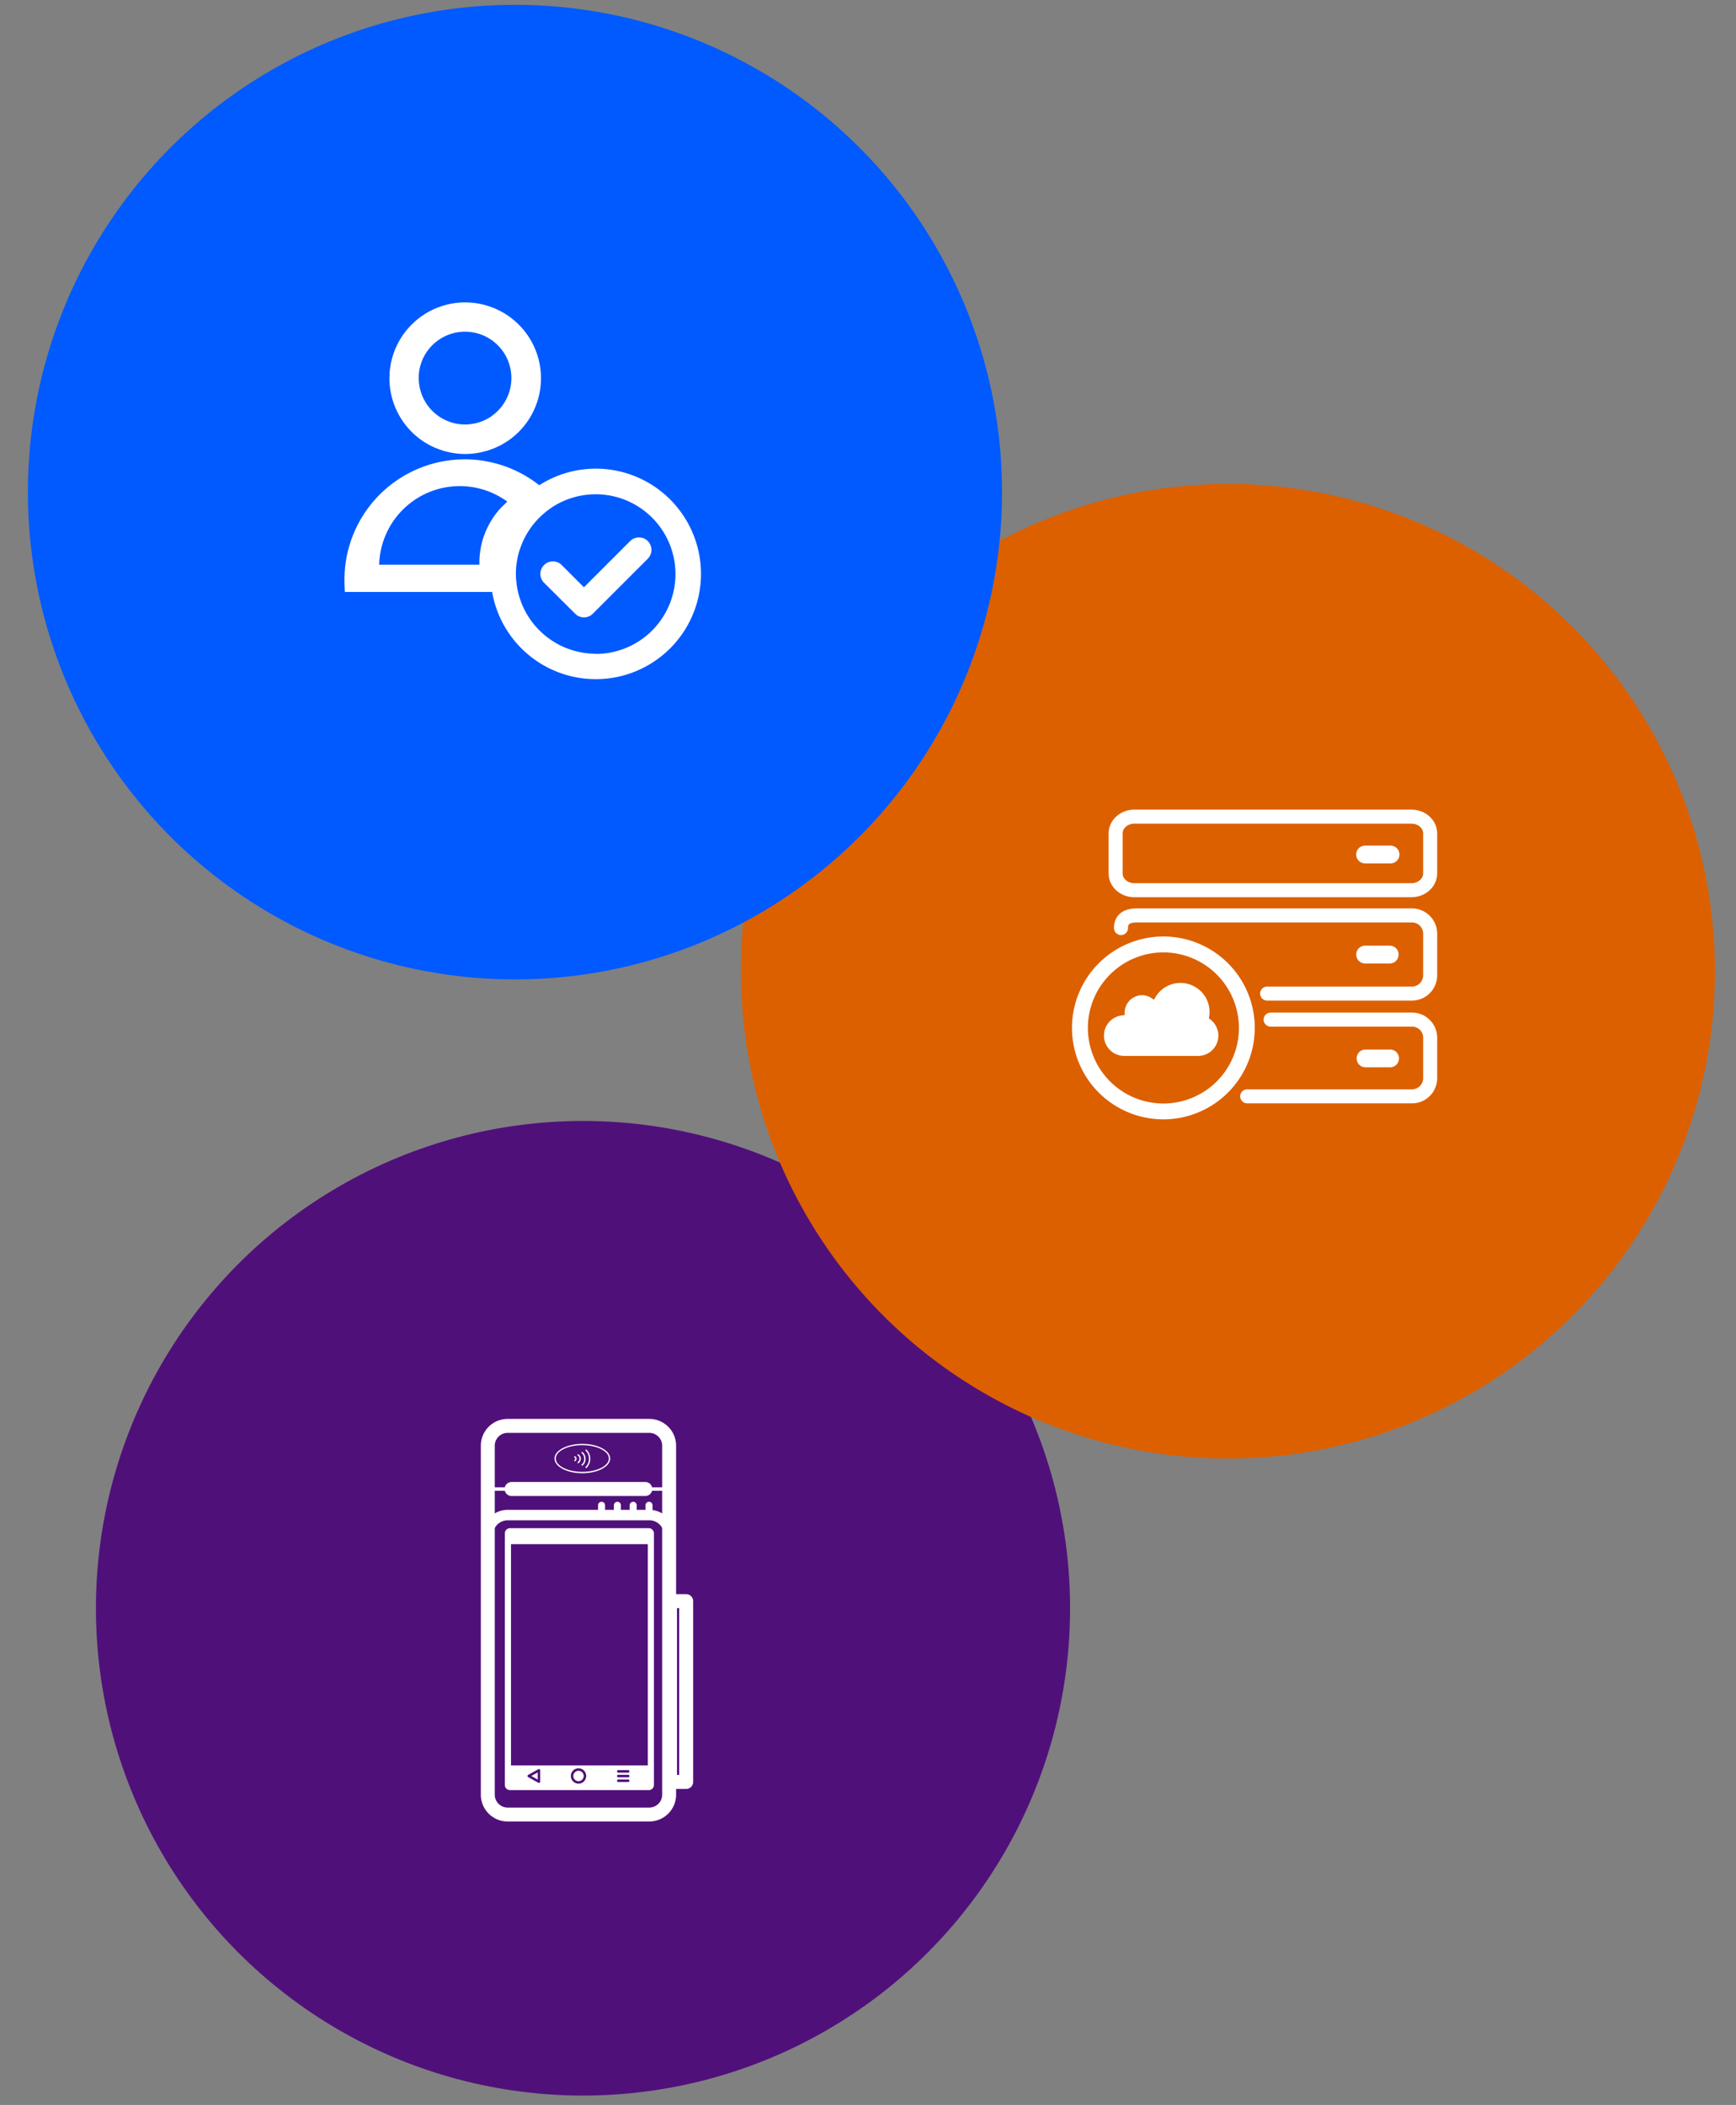
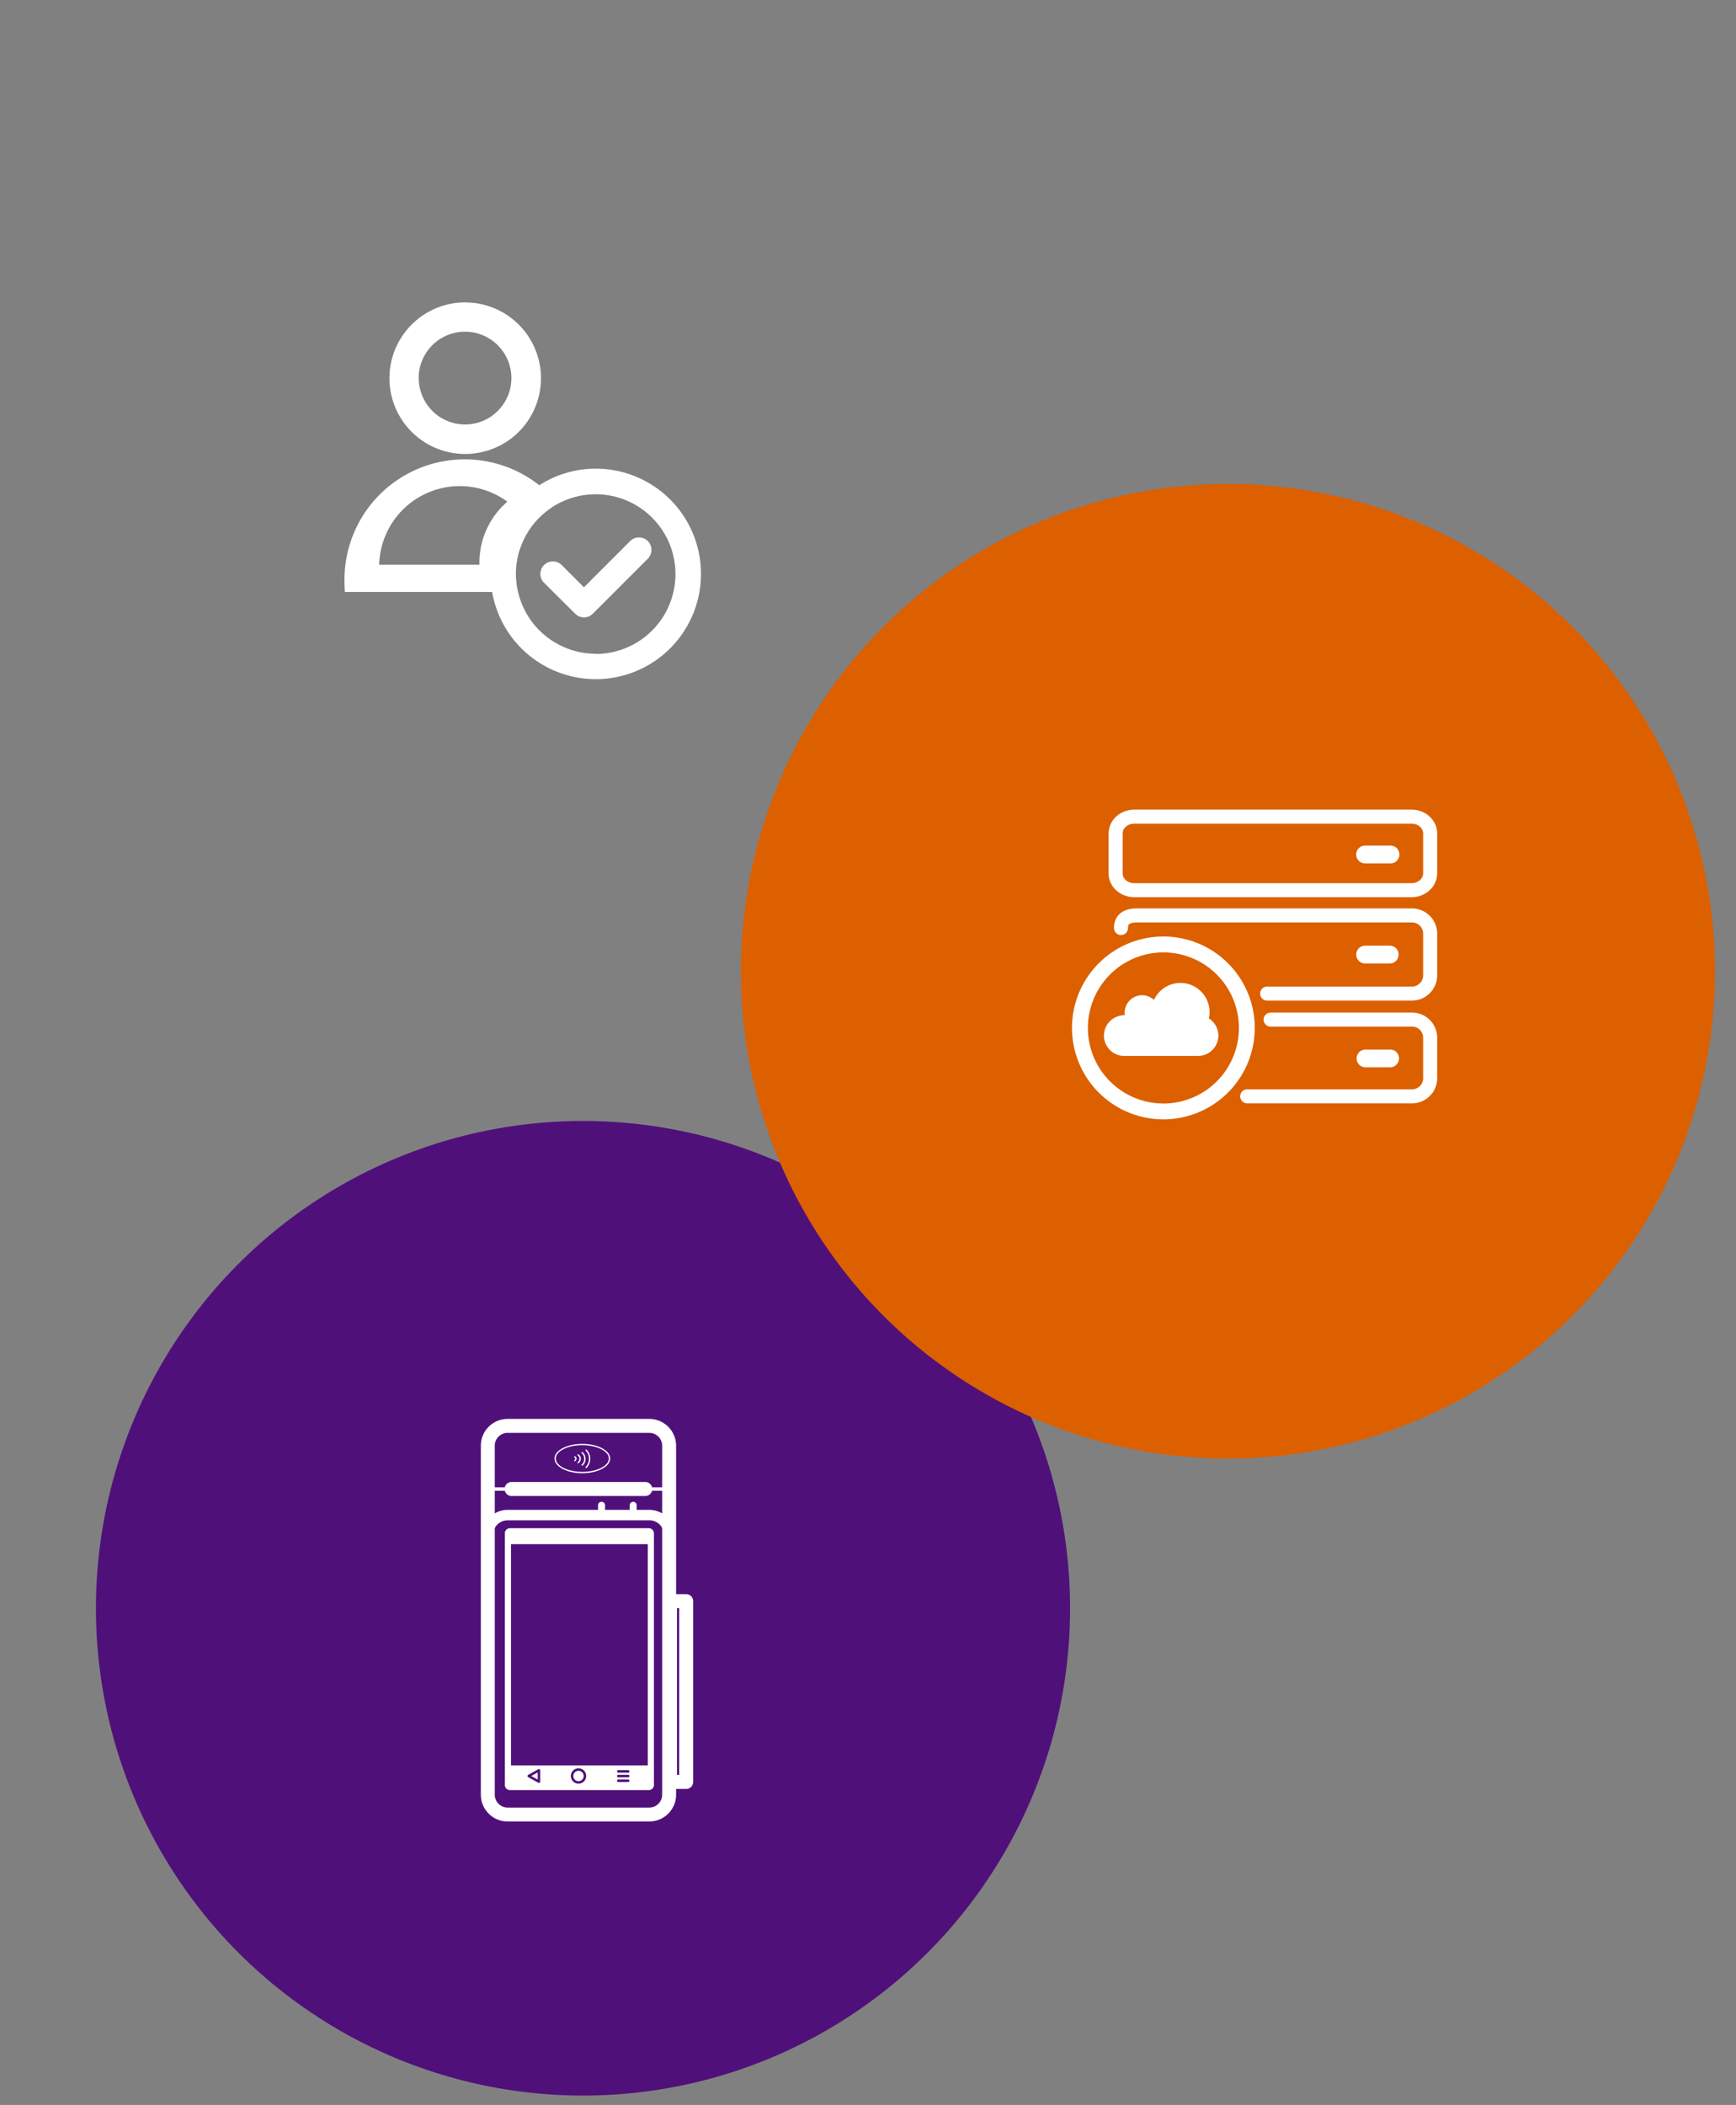
<svg xmlns="http://www.w3.org/2000/svg" viewBox="0 0 742.55 899.96">
  <rect x="0" y="0" width="742.55" height="899.96" fill="#808080" stroke="none" />
  <defs>
    <style>.cls-1{isolation:isolate;}.cls-2{fill:#50107a;}.cls-3{fill:#dc6000;}.cls-3,.cls-4{mix-blend-mode:multiply;}.cls-4{fill:#005aff;}.cls-5{fill:#fff;}.cls-6,.cls-7{fill:none;stroke:#fff;stroke-width:6px;}.cls-6{stroke-linecap:round;stroke-linejoin:round;}.cls-7{stroke-miterlimit:10;}</style>
  </defs>
  <title>About us pic4</title>
  <g class="cls-1">
    <g id="图层_1" data-name="图层 1">
      <circle class="cls-2" cx="249.37" cy="687.6" r="208.34" />
      <circle class="cls-3" cx="525.22" cy="415.25" r="208.34" />
-       <circle class="cls-4" cx="220.27" cy="210.4" r="208.34" />
      <path class="cls-5" d="M198.94,129.28a32.43,32.43,0,0,0-32.3,30.37l0,.43c0,.53-.06,1.06-.06,1.61a32.36,32.36,0,0,0,19.8,29.86l1.16.44.8.28c.32.13.64.25,1,.36a33.07,33.07,0,0,0,9.66,1.47h0a31.12,31.12,0,0,0,3.25-.17c.4,0,.79-.1,1.19-.17l.62-.09c.48-.07,1-.14,1.45-.24.32-.06.63-.15.93-.23l.77-.19c.46-.11.93-.22,1.42-.38.24-.07.47-.16.7-.25l.68-.24c.52-.18,1-.37,1.55-.58.22-.09.43-.19.8-.38.69-.3,1.37-.62,2.13-1l.37-.24c.76-.42,1.5-.87,2.22-1.34l.29-.2a32.41,32.41,0,0,0-18.38-59.1ZM210.18,178l-.24.16c-.42.27-.85.52-1.3.77l-.25.16c-.4.22-.82.41-1.27.61l-.48.23c-.29.12-.59.23-.89.33l-.94.34-.73.19-.71.18-.46.11c-.24,0-.5.09-.75.12l-.67.1c-.16,0-.33.06-.53.08a19.05,19.05,0,0,1-2,.1,19.82,19.82,0,0,1-5.91-.89l-.48-.17-.72-.27-.62-.23a19.8,19.8,0,0,1-12.11-18.27,8.7,8.7,0,0,1,0-.89l0-.36a19.83,19.83,0,1,1,31,17.6Z" />
      <path class="cls-5" d="M254.81,200.37a44.72,44.72,0,0,0-24.15,7.09,51.44,51.44,0,0,0-83.32,40.47c0,.47,0,.93,0,1.39l.16,3.76h63a45,45,0,1,0,44.28-52.71Zm-38.21,14.5c-.73.66-1.44,1.34-2.11,2-.17.18-.34.36-.5.55-.65.71-1.26,1.45-1.85,2.22l-.41.54c-.59.81-1.14,1.64-1.66,2.5l-.29.46c-.53.91-1,1.85-1.46,2.81l-.18.36a32.18,32.18,0,0,0-1.2,3l-.12.31c-.34,1-.63,2.09-.88,3.17a3.37,3.37,0,0,1-.09.34c-.22,1-.39,2.1-.52,3.18,0,.15-.05.29-.07.45a34,34,0,0,0-.2,3.66c0,.33,0,.66,0,1H162.19a34.48,34.48,0,0,1,54.74-27Zm38.21,64.63A34.18,34.18,0,0,1,220.89,249a31.65,31.65,0,0,1,0-7.53c0-.28.09-.56.12-.85.15-1,.33-2,.56-3,.06-.26.13-.51.19-.76.28-1.05.59-2.08,1-3.1l.19-.51a32.64,32.64,0,0,1,1.52-3.42v0a34.85,34.85,0,0,1,4.48-6.64l0,0a34.92,34.92,0,0,1,2.61-2.7l.4-.37a35.19,35.19,0,0,1,2.75-2.23l.63-.47.46-.33a34.13,34.13,0,1,1,19,62.49Z" />
      <path class="cls-5" d="M277.08,231.31a5.37,5.37,0,0,1,0,7.57l-23.52,23.51a5.34,5.34,0,0,1-7.4.14h0L232.56,249a5.35,5.35,0,0,1,7.56-7.56l9.65,9.65,19.73-19.73A5.37,5.37,0,0,1,277.08,231.31Z" />
      <path class="cls-5" d="M488.55,425.48a7.51,7.51,0,0,0-7.49,7.5v1l-1,.13a8.69,8.69,0,0,0,.76,17.34h31.62a8.68,8.68,0,0,0,5.15-15.68l-.52-.38.11-.63a12.17,12.17,0,0,0,.19-2.08,12.45,12.45,0,0,0-23.21-6.25l-.56,1-.93-.62A7.51,7.51,0,0,0,488.55,425.48Z" />
      <path class="cls-5" d="M497.63,478.57a39.09,39.09,0,1,1,39.08-39.08A39.12,39.12,0,0,1,497.63,478.57Zm0-71.38a32.3,32.3,0,1,0,32.3,32.3A32.33,32.33,0,0,0,497.63,407.19Z" />
      <path class="cls-6" d="M542,424.8h61.73a7.82,7.82,0,0,0,8-7.62V399a7.82,7.82,0,0,0-8-7.62l-117.42,0c-3.91,0-6.82,1.34-6.82,5.39" />
      <path class="cls-5" d="M594.63,411.92H583.72a3.81,3.81,0,0,1,0-7.61h10.91a3.81,3.81,0,0,1,0,7.61Z" />
      <path class="cls-7" d="M603.73,349.14H485.19c-4.41,0-8,3.22-8,7.18v17.1c0,4,3.59,7.18,8,7.18H603.73c4.42,0,8-3.22,8-7.18v-17.1C611.73,352.36,608.15,349.14,603.73,349.14Z" />
      <path class="cls-5" d="M594.79,369.14h-10.9a3.8,3.8,0,1,1,0-7.6h10.9a3.8,3.8,0,1,1,0,7.6Z" />
      <path class="cls-6" d="M533.48,468.72h70.25a7.76,7.76,0,0,0,8-7.49V443.41a7.76,7.76,0,0,0-8-7.49H543.49" />
      <path class="cls-5" d="M594.79,456.32h-10.9a3.81,3.81,0,0,1,0-7.61h10.9a3.81,3.81,0,0,1,0,7.61Z" />
      <path class="cls-5" d="M277.73,778.76H217.12a11.46,11.46,0,0,1-11.45-11.46V618.1a11.46,11.46,0,0,1,11.45-11.46h60.61a11.47,11.47,0,0,1,11.46,11.46V767.3A11.47,11.47,0,0,1,277.73,778.76ZM217.12,612.61a5.49,5.49,0,0,0-5.49,5.49V767.3a5.5,5.5,0,0,0,5.49,5.5h60.61a5.51,5.51,0,0,0,5.5-5.5V618.1a5.5,5.5,0,0,0-5.5-5.49Z" />
      <path class="cls-5" d="M277.73,778H217.12a10.72,10.72,0,0,1-10.71-10.71V656.23a10.72,10.72,0,0,1,10.71-10.71h60.61a10.72,10.72,0,0,1,10.71,10.71V767.3A10.72,10.72,0,0,1,277.73,778ZM217.12,650a6.25,6.25,0,0,0-6.24,6.24V767.3a6.25,6.25,0,0,0,6.24,6.24h60.61A6.25,6.25,0,0,0,284,767.3V656.23a6.25,6.25,0,0,0-6.24-6.24Z" />
      <path class="cls-5" d="M293.49,764.85H286.6a3,3,0,0,1-3-3V684.56a3,3,0,0,1,3-3h6.89a3,3,0,0,1,3,3v77.31A3,3,0,0,1,293.49,764.85Zm-3.91-6h.93V687.54h-.93Z" />
      <path class="cls-5" d="M257.3,647.65a1.49,1.49,0,0,1-1.49-1.49v-2.6a1.49,1.49,0,1,1,3,0v2.6A1.49,1.49,0,0,1,257.3,647.65Z" />
-       <path class="cls-5" d="M264.07,647.65a1.48,1.48,0,0,1-1.49-1.49v-2.6a1.49,1.49,0,1,1,3,0v2.6A1.49,1.49,0,0,1,264.07,647.65Z" />
      <path class="cls-5" d="M270.83,647.65a1.49,1.49,0,0,1-1.49-1.49v-2.6a1.49,1.49,0,1,1,3,0v2.6A1.48,1.48,0,0,1,270.83,647.65Z" />
-       <path class="cls-5" d="M277.6,647.65a1.49,1.49,0,0,1-1.49-1.49v-2.6a1.49,1.49,0,0,1,3,0v2.6A1.49,1.49,0,0,1,277.6,647.65Z" />
      <path class="cls-5" d="M276,639.61H218.83a3,3,0,0,1,0-6H276a3,3,0,0,1,0,6Z" />
      <path class="cls-5" d="M218,637.37h-9a.74.74,0,0,1-.74-.74.75.75,0,0,1,.74-.75h9a.75.75,0,0,1,.75.75A.74.74,0,0,1,218,637.37Z" />
      <path class="cls-5" d="M286.6,637.37h-9a.75.75,0,0,1-.75-.74.76.76,0,0,1,.75-.75h9a.76.76,0,0,1,.75.75A.75.75,0,0,1,286.6,637.37Z" />
      <path class="cls-5" d="M247.46,757.09a2.22,2.22,0,1,0,2.21,2.22A2.22,2.22,0,0,0,247.46,757.09ZM230,760.84v-3.06l-2.75,1.53Zm47.52-107.47H218.13a2.2,2.2,0,0,0-2.2,2.2V763.15a2.21,2.21,0,0,0,2.2,2.2h59.38a2.2,2.2,0,0,0,2.2-2.2V655.57A2.19,2.19,0,0,0,277.51,653.37ZM231.05,761.74a.52.52,0,0,1-.53.53.58.58,0,0,1-.26-.06l-4.37-2.44a.53.53,0,0,1,0-.92l4.37-2.44a.53.53,0,0,1,.79.47Zm16.41.84a3.28,3.28,0,1,1,3.27-3.27A3.27,3.27,0,0,1,247.46,762.58Zm21.25-.71h-4.26a.53.53,0,0,1,0-1.06h4.26a.53.53,0,0,1,0,1.06Zm0-2h-4.26a.53.53,0,0,1,0-1.06h4.26a.53.53,0,1,1,0,1.06Zm0-2h-4.26a.53.53,0,0,1,0-1.06h4.26a.53.53,0,1,1,0,1.06Zm8.37-3.09H218.57V660.2h58.51Z" />
      <path class="cls-5" d="M247.31,625.63a.28.28,0,0,1-.22-.11.27.27,0,0,1,0-.39,1.82,1.82,0,0,0,.76-1.47,1.58,1.58,0,0,0-.75-1.4.29.29,0,0,1-.07-.4.3.3,0,0,1,.4-.06,2.14,2.14,0,0,1,1,1.86,2.36,2.36,0,0,1-1,1.91A.32.32,0,0,1,247.31,625.63Z" />
      <path class="cls-5" d="M249,626.62a.29.29,0,0,1-.21-.09.29.29,0,0,1,0-.4,3,3,0,0,0,1.08-2.46,3.12,3.12,0,0,0-1.08-2.43.28.28,0,0,1,0-.39.28.28,0,0,1,.4,0,3.64,3.64,0,0,1,1.26,2.84,3.57,3.57,0,0,1-1.26,2.88A.26.26,0,0,1,249,626.62Z" />
      <path class="cls-5" d="M250.69,627.66a.32.32,0,0,1-.2-.08.28.28,0,0,1,0-.4,4.94,4.94,0,0,0,1.43-3.48,4.77,4.77,0,0,0-1.42-3.49.28.28,0,0,1,0-.4.28.28,0,0,1,.4,0,5.31,5.31,0,0,1,1.59,3.9,5.45,5.45,0,0,1-1.59,3.87A.25.25,0,0,1,250.69,627.66Z" />
      <path class="cls-5" d="M245.86,624.77a.29.29,0,0,1-.24-.15.28.28,0,0,1,.1-.38l.13-.1a.63.63,0,0,0,.2-.47.51.51,0,0,0-.17-.43.57.57,0,0,0-.16-.11.28.28,0,0,1,.27-.5,1.15,1.15,0,0,1,.63,1,1.23,1.23,0,0,1-.38.88,1.5,1.5,0,0,1-.24.18A.33.33,0,0,1,245.86,624.77Z" />
      <path class="cls-5" d="M249.08,629.86c-6.57,0-11.91-2.82-11.91-6.28s5.34-6.27,11.91-6.27S261,620.12,261,623.58,255.65,629.86,249.08,629.86Zm0-12c-6.26,0-11.35,2.56-11.35,5.71s5.09,5.71,11.35,5.71,11.35-2.56,11.35-5.71S255.34,617.87,249.08,617.87Z" />
    </g>
  </g>
</svg>